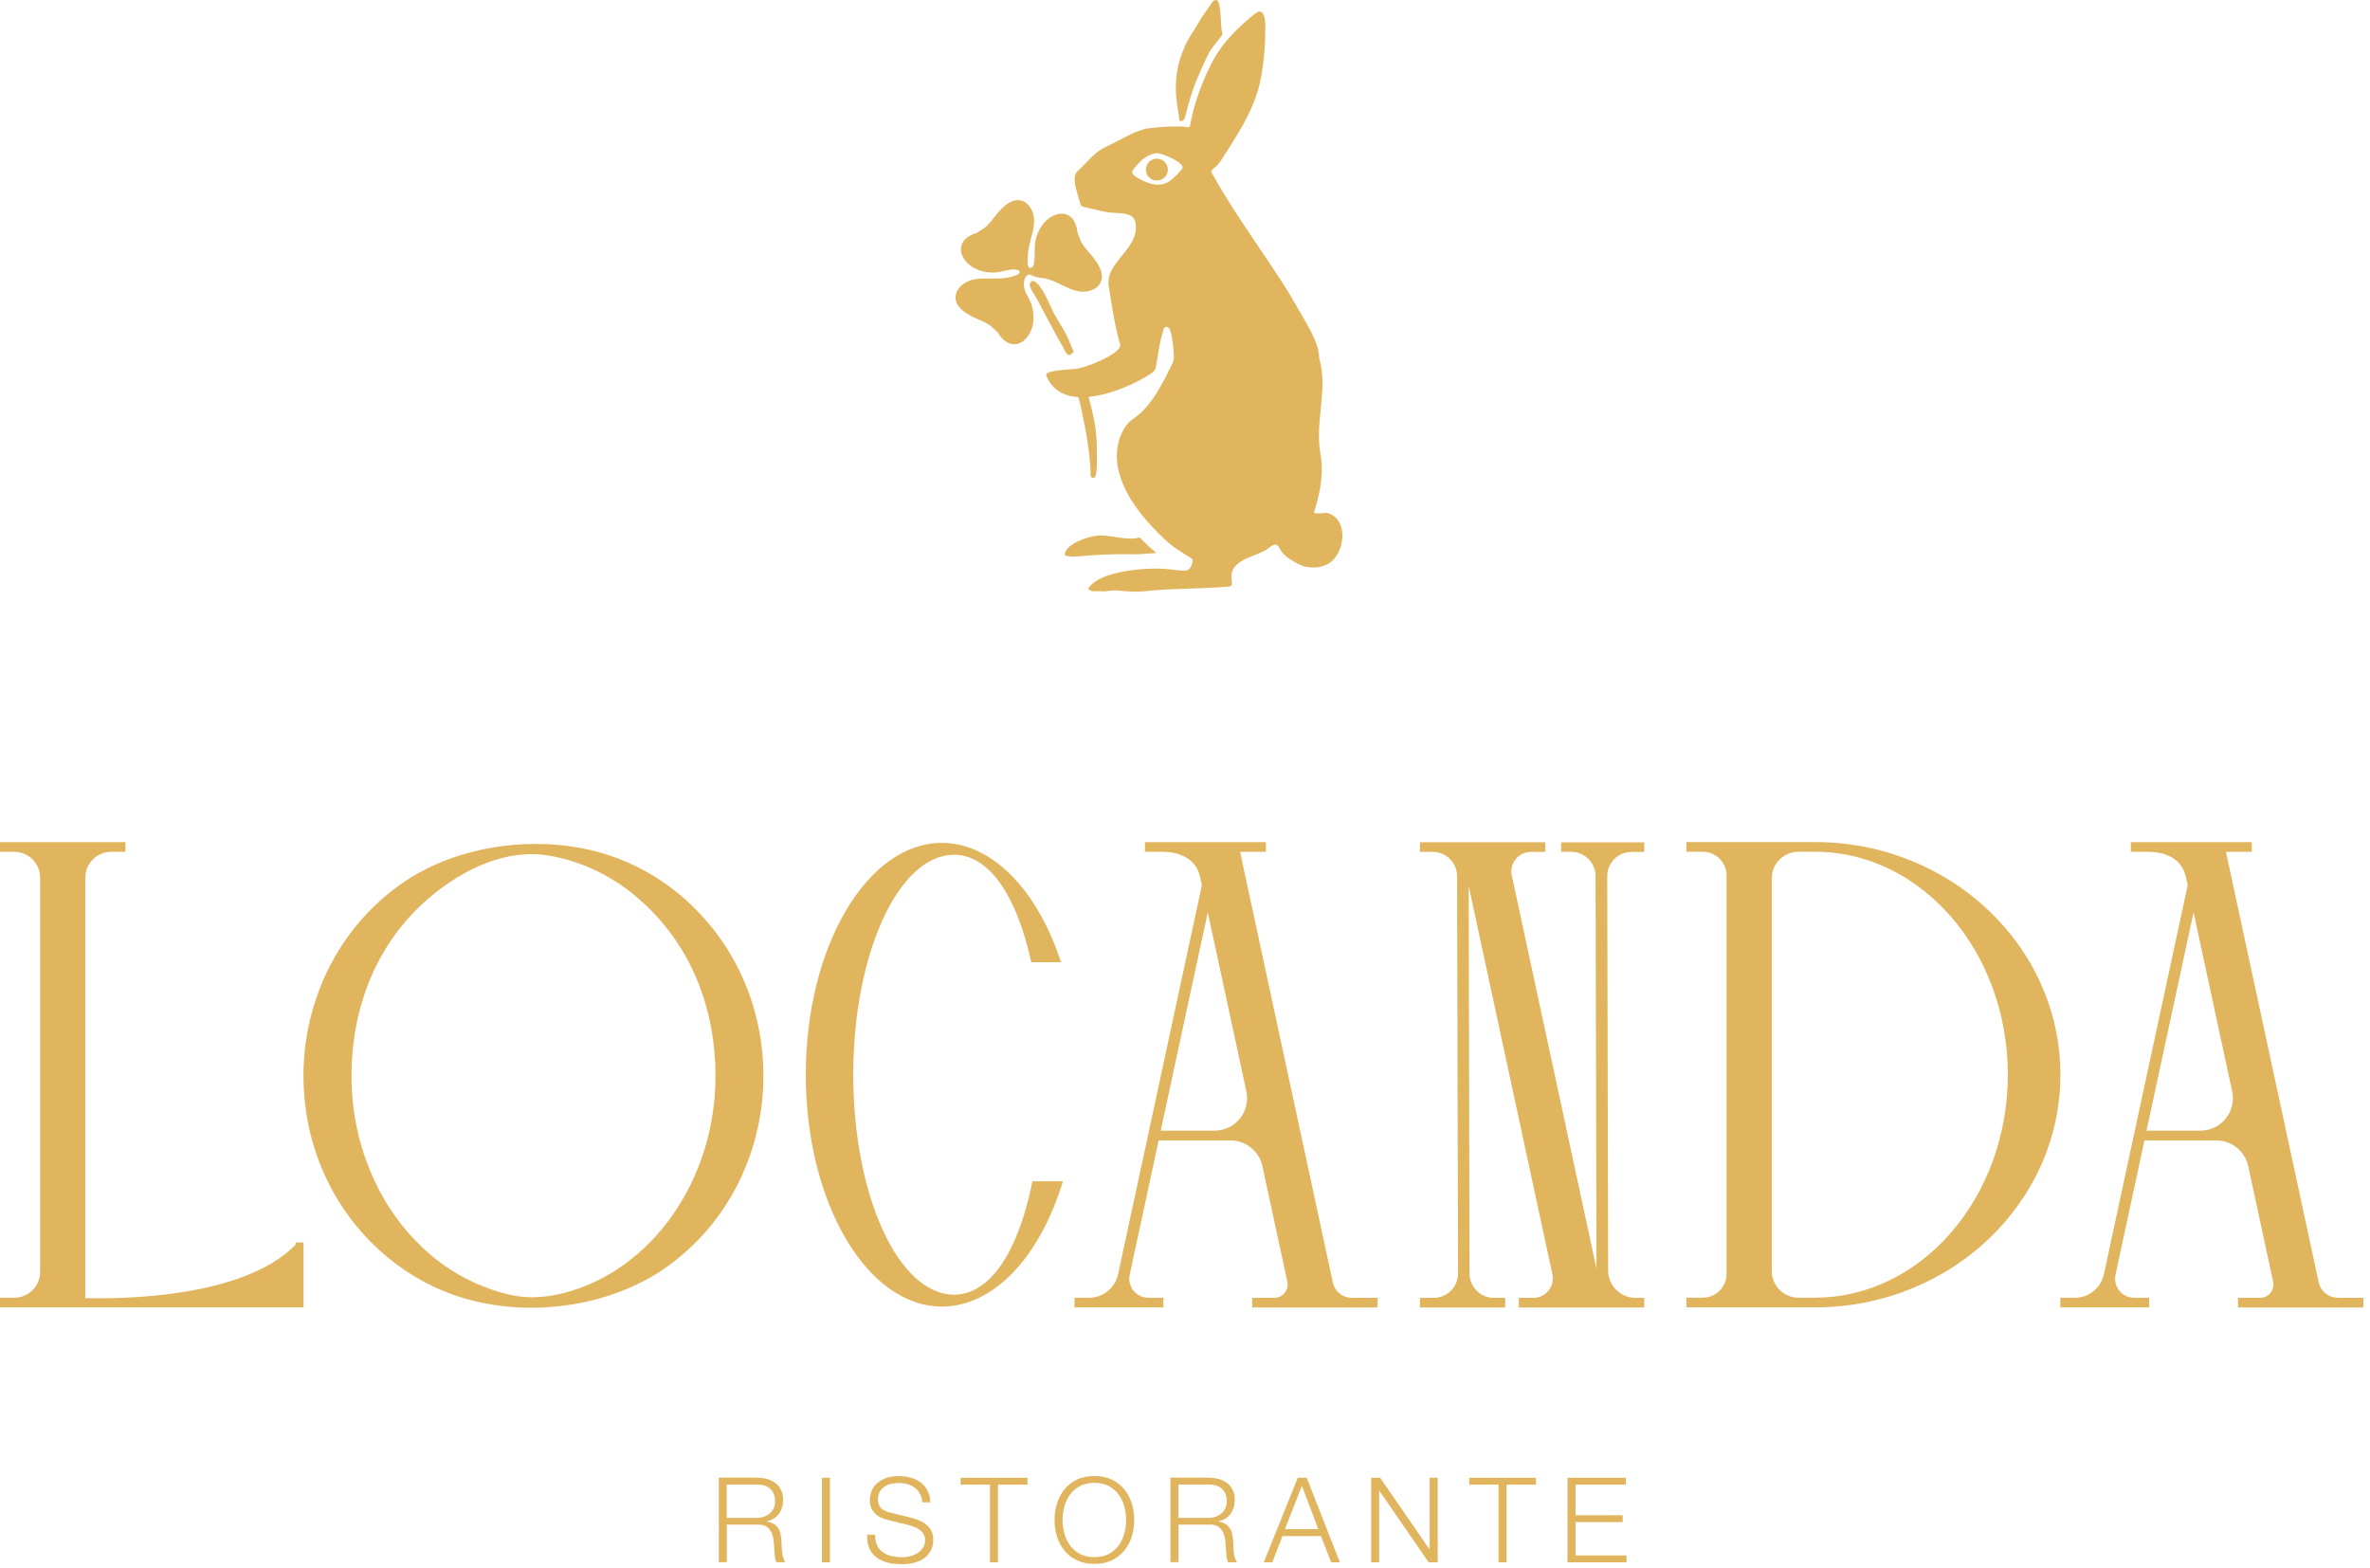
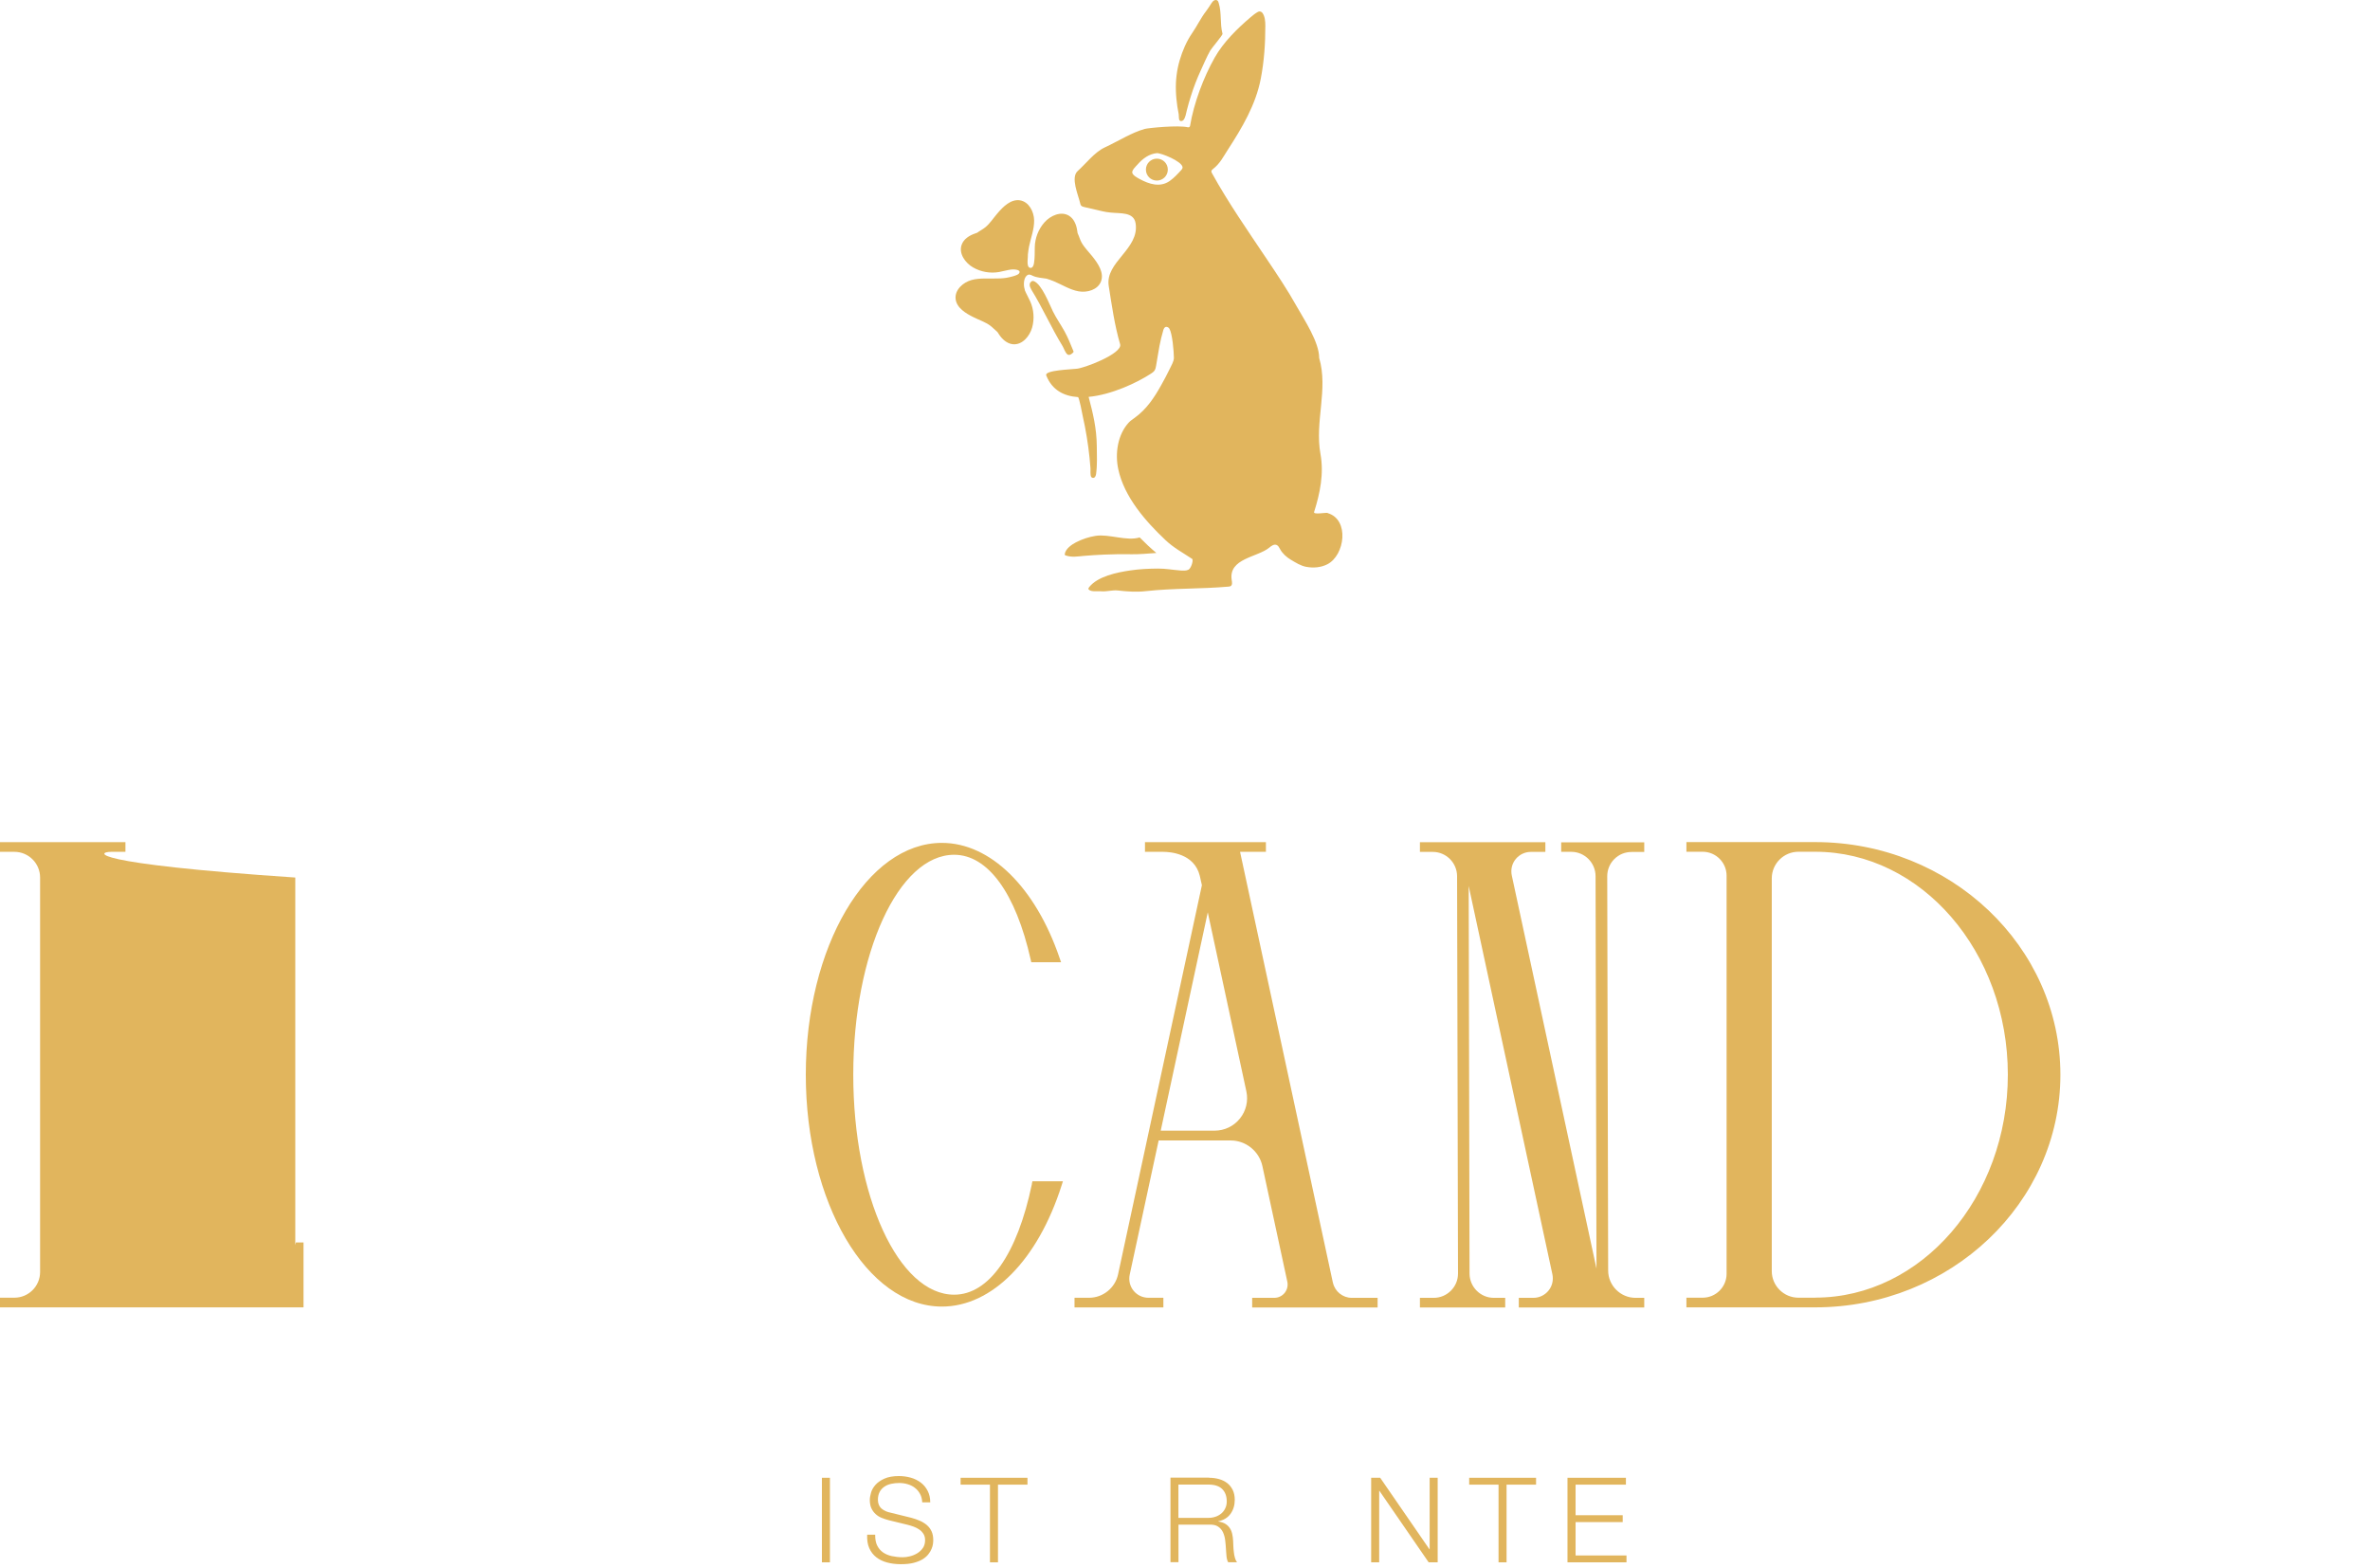
<svg xmlns="http://www.w3.org/2000/svg" width="331" height="219" viewBox="0 0 331 219" fill="none">
-   <path d="M105.78 206.388C106.27 206.388 106.73 206.448 107.16 206.568C107.6 206.688 107.98 206.878 108.3 207.118C108.62 207.358 108.88 207.688 109.08 208.078C109.27 208.468 109.37 208.928 109.37 209.458C109.37 210.208 109.18 210.858 108.79 211.408C108.4 211.958 107.83 212.308 107.07 212.468V212.498C107.46 212.558 107.78 212.658 108.03 212.808C108.28 212.958 108.49 213.148 108.65 213.378C108.81 213.608 108.93 213.878 109 214.178C109.07 214.478 109.12 214.808 109.14 215.158C109.15 215.358 109.16 215.598 109.17 215.888C109.18 216.178 109.2 216.468 109.24 216.758C109.27 217.048 109.33 217.328 109.4 217.588C109.47 217.848 109.57 218.048 109.69 218.188H108.45C108.38 218.078 108.33 217.938 108.29 217.778C108.25 217.618 108.22 217.448 108.21 217.278C108.2 217.108 108.18 216.938 108.17 216.778C108.16 216.608 108.15 216.468 108.14 216.348C108.12 215.928 108.08 215.518 108.03 215.098C107.98 214.688 107.88 214.318 107.72 213.988C107.56 213.658 107.33 213.398 107.03 213.198C106.73 212.998 106.31 212.908 105.78 212.938H101.51V218.178H100.39V206.368H105.8L105.78 206.388ZM105.7 211.988C106.04 211.988 106.37 211.938 106.68 211.828C106.99 211.728 107.26 211.568 107.49 211.378C107.72 211.178 107.91 210.938 108.04 210.658C108.18 210.378 108.25 210.058 108.25 209.688C108.25 208.958 108.04 208.388 107.62 207.968C107.2 207.548 106.56 207.338 105.7 207.338H101.5V211.988H105.7Z" fill="url(#paint0_linear_16_203)" />
  <path d="M115.91 206.388V218.198H114.79V206.388H115.91Z" fill="url(#paint1_linear_16_203)" />
  <path d="M122.5 215.828C122.7 216.238 122.97 216.558 123.32 216.808C123.67 217.048 124.08 217.228 124.55 217.328C125.02 217.428 125.53 217.488 126.07 217.488C126.38 217.488 126.71 217.448 127.08 217.358C127.44 217.268 127.78 217.128 128.1 216.938C128.41 216.748 128.68 216.498 128.89 216.198C129.1 215.898 129.2 215.528 129.2 215.098C129.2 214.768 129.13 214.478 128.98 214.238C128.83 213.998 128.64 213.788 128.4 213.628C128.16 213.458 127.9 213.328 127.61 213.218C127.32 213.108 127.04 213.028 126.77 212.958L124.14 212.318C123.8 212.228 123.46 212.118 123.14 211.988C122.81 211.858 122.53 211.678 122.29 211.458C122.05 211.238 121.85 210.968 121.7 210.648C121.55 210.328 121.48 209.938 121.48 209.478C121.48 209.188 121.54 208.858 121.65 208.468C121.76 208.078 121.97 207.718 122.27 207.378C122.57 207.038 122.99 206.748 123.52 206.508C124.05 206.268 124.73 206.148 125.55 206.148C126.13 206.148 126.69 206.228 127.22 206.378C127.75 206.528 128.21 206.768 128.61 207.068C129.01 207.368 129.32 207.758 129.56 208.218C129.8 208.678 129.92 209.208 129.92 209.818H128.8C128.78 209.368 128.68 208.968 128.49 208.638C128.31 208.298 128.07 208.018 127.78 207.798C127.49 207.568 127.15 207.398 126.77 207.288C126.39 207.168 125.99 207.118 125.57 207.118C125.18 207.118 124.81 207.158 124.45 207.238C124.09 207.318 123.78 207.448 123.51 207.638C123.24 207.818 123.02 208.058 122.86 208.358C122.7 208.658 122.61 209.028 122.61 209.468C122.61 209.748 122.66 209.978 122.75 210.188C122.84 210.388 122.97 210.568 123.14 210.708C123.31 210.848 123.5 210.968 123.71 211.058C123.92 211.148 124.15 211.218 124.4 211.268L127.28 211.978C127.7 212.088 128.09 212.228 128.46 212.388C128.83 212.548 129.15 212.748 129.44 212.988C129.72 213.228 129.94 213.518 130.1 213.858C130.26 214.198 130.34 214.608 130.34 215.098C130.34 215.228 130.33 215.408 130.3 215.628C130.27 215.848 130.21 216.078 130.1 216.328C130 216.578 129.85 216.828 129.65 217.078C129.46 217.328 129.19 217.558 128.86 217.768C128.52 217.968 128.11 218.138 127.61 218.268C127.11 218.398 126.52 218.458 125.82 218.458C125.12 218.458 124.48 218.378 123.89 218.218C123.29 218.058 122.79 217.808 122.37 217.478C121.95 217.148 121.63 216.728 121.4 216.208C121.17 215.688 121.08 215.068 121.11 214.338H122.23C122.22 214.948 122.31 215.448 122.51 215.858L122.5 215.828Z" fill="url(#paint2_linear_16_203)" />
  <path d="M143.5 206.388V207.348H139.38V218.198H138.26V207.348H134.16V206.388H143.5Z" fill="url(#paint3_linear_16_203)" />
-   <path d="M147.63 209.958C147.86 209.218 148.21 208.568 148.67 207.998C149.13 207.428 149.71 206.978 150.41 206.638C151.11 206.298 151.92 206.138 152.85 206.138C153.78 206.138 154.59 206.308 155.28 206.638C155.97 206.978 156.55 207.428 157.02 207.998C157.49 208.568 157.83 209.218 158.06 209.958C158.29 210.698 158.41 211.478 158.41 212.288C158.41 213.098 158.29 213.878 158.06 214.618C157.83 215.358 157.48 216.008 157.02 216.568C156.56 217.128 155.98 217.578 155.28 217.918C154.59 218.258 153.78 218.418 152.85 218.418C151.92 218.418 151.11 218.248 150.41 217.918C149.71 217.578 149.13 217.128 148.67 216.568C148.21 216.008 147.86 215.358 147.63 214.618C147.4 213.878 147.28 213.098 147.28 212.288C147.28 211.478 147.4 210.698 147.63 209.958ZM148.66 214.178C148.83 214.798 149.1 215.358 149.45 215.848C149.81 216.338 150.27 216.728 150.83 217.028C151.39 217.328 152.06 217.478 152.85 217.478C153.64 217.478 154.3 217.328 154.86 217.028C155.42 216.728 155.87 216.338 156.23 215.848C156.59 215.358 156.85 214.798 157.02 214.178C157.19 213.558 157.28 212.928 157.28 212.288C157.28 211.648 157.19 211.008 157.02 210.388C156.85 209.768 156.58 209.218 156.23 208.728C155.87 208.238 155.41 207.848 154.86 207.548C154.3 207.248 153.63 207.098 152.85 207.098C152.07 207.098 151.39 207.248 150.83 207.548C150.27 207.848 149.81 208.238 149.45 208.728C149.09 209.218 148.83 209.768 148.66 210.388C148.49 211.008 148.4 211.638 148.4 212.288C148.4 212.938 148.49 213.558 148.66 214.178Z" fill="url(#paint4_linear_16_203)" />
  <path d="M168.86 206.388C169.35 206.388 169.81 206.448 170.24 206.568C170.68 206.688 171.06 206.878 171.38 207.118C171.7 207.358 171.96 207.688 172.16 208.078C172.35 208.468 172.45 208.928 172.45 209.458C172.45 210.208 172.26 210.858 171.87 211.408C171.48 211.958 170.91 212.308 170.15 212.468V212.498C170.54 212.558 170.86 212.658 171.11 212.808C171.36 212.958 171.57 213.148 171.73 213.378C171.89 213.608 172.01 213.878 172.08 214.178C172.15 214.478 172.2 214.808 172.22 215.158C172.23 215.358 172.24 215.598 172.25 215.888C172.26 216.178 172.28 216.468 172.32 216.758C172.35 217.048 172.4 217.328 172.48 217.588C172.55 217.848 172.65 218.048 172.77 218.188H171.53C171.46 218.078 171.41 217.938 171.37 217.778C171.33 217.618 171.3 217.448 171.29 217.278C171.28 217.108 171.26 216.938 171.25 216.778C171.24 216.608 171.23 216.468 171.22 216.348C171.2 215.928 171.16 215.518 171.11 215.098C171.06 214.688 170.95 214.318 170.8 213.988C170.64 213.658 170.41 213.398 170.11 213.198C169.81 212.998 169.39 212.908 168.86 212.938H164.59V218.178H163.47V206.368H168.88L168.86 206.388ZM168.78 211.988C169.12 211.988 169.45 211.938 169.76 211.828C170.07 211.728 170.34 211.568 170.57 211.378C170.8 211.188 170.99 210.938 171.12 210.658C171.26 210.378 171.33 210.058 171.33 209.688C171.33 208.958 171.12 208.388 170.7 207.968C170.28 207.548 169.64 207.338 168.78 207.338H164.58V211.988H168.78Z" fill="url(#paint5_linear_16_203)" />
-   <path d="M182.5 206.388L187.13 218.198H185.92L184.48 214.528H179.11L177.69 218.198H176.5L181.25 206.388H182.51H182.5ZM184.11 213.558L181.83 207.508L179.46 213.558H184.11Z" fill="url(#paint6_linear_16_203)" />
  <path d="M192.76 206.388L199.64 216.378H199.67V206.388H200.79V218.198H199.53L192.65 208.208H192.62V218.198H191.5V206.388H192.76Z" fill="url(#paint7_linear_16_203)" />
  <path d="M214.53 206.388V207.348H210.41V218.198H209.29V207.348H205.19V206.388H214.53Z" fill="url(#paint8_linear_16_203)" />
  <path d="M227.08 206.388V207.348H220.05V211.618H226.63V212.578H220.05V217.238H227.16V218.198H218.92V206.388H227.07H227.08Z" fill="url(#paint9_linear_16_203)" />
-   <path d="M41.24 173.878C33.98 181.288 16.97 181.428 11.92 181.298V122.558C11.92 120.578 13.53 118.968 15.51 118.968H17.52V117.618H0V118.968H2.01C3.99 118.968 5.6 120.578 5.6 122.558V177.648C5.6 179.628 3.99 181.238 2.01 181.238H0V182.588H42.39V173.528H41.33L41.24 173.878Z" fill="url(#paint10_linear_16_203)" />
+   <path d="M41.24 173.878V122.558C11.92 120.578 13.53 118.968 15.51 118.968H17.52V117.618H0V118.968H2.01C3.99 118.968 5.6 120.578 5.6 122.558V177.648C5.6 179.628 3.99 181.238 2.01 181.238H0V182.588H42.39V173.528H41.33L41.24 173.878Z" fill="url(#paint10_linear_16_203)" />
  <path d="M144.12 165.358C142.07 175.188 138.11 180.818 133.26 180.818C125.49 180.818 119.17 167.038 119.17 150.098C119.17 133.158 125.49 119.378 133.26 119.378C137.96 119.378 141.86 124.718 143.95 134.028L144.03 134.388H148.19L147.98 133.778C144.59 123.868 138.29 117.718 131.55 117.718C121.07 117.718 112.54 132.248 112.54 150.098C112.54 167.948 121.07 182.478 131.55 182.478C138.53 182.478 144.93 175.998 148.26 165.578L148.45 164.978H144.19L144.11 165.338L144.12 165.358Z" fill="url(#paint11_linear_16_203)" />
  <path d="M186.15 179.118L173.19 118.968H176.8V117.618H159.91V118.968H162.43C163.44 118.968 166.79 119.208 167.56 122.298L167.86 123.628L156.15 177.988C155.74 179.878 154.04 181.248 152.11 181.248H150.07V182.598H162.48V181.248H160.39C159.58 181.248 158.82 180.888 158.31 180.258C157.8 179.628 157.61 178.808 157.78 178.018L161.82 159.278H171.88C174 159.278 175.86 160.778 176.31 162.858L179.79 178.998C179.91 179.558 179.77 180.128 179.42 180.568C179.06 181.008 178.53 181.258 177.97 181.258H174.88V182.608H192.4V181.258H188.79C187.53 181.258 186.43 180.368 186.16 179.138M173.16 156.228C172.3 157.298 171.01 157.908 169.64 157.908H162.11L168.68 127.418L174.07 152.418C174.36 153.768 174.03 155.148 173.17 156.218" fill="url(#paint12_linear_16_203)" />
-   <path d="M326.47 181.238C325.21 181.238 324.11 180.348 323.84 179.118L310.88 118.968H314.49V117.618H297.6V118.968H300.11C301.12 118.968 304.47 119.208 305.24 122.298L305.54 123.628L293.83 177.988C293.42 179.878 291.72 181.248 289.79 181.248H287.75V182.598H300.16V181.248H298.07C297.26 181.248 296.5 180.888 295.99 180.258C295.48 179.628 295.29 178.808 295.46 178.018L299.5 159.278H309.56C311.68 159.278 313.54 160.778 313.99 162.858L317.47 178.998C317.59 179.548 317.45 180.118 317.1 180.568C316.74 181.008 316.21 181.258 315.65 181.258H312.56V182.608H330.08V181.258H326.47V181.238ZM310.85 156.228C309.99 157.298 308.7 157.908 307.32 157.908H299.79L306.36 127.418L311.75 152.428C312.04 153.768 311.71 155.158 310.84 156.228" fill="url(#paint13_linear_16_203)" />
  <path d="M218.02 118.968H219.45C221.31 118.968 222.83 120.488 222.84 122.348L222.97 177.178L211.14 122.268C210.97 121.458 211.16 120.628 211.68 119.988C212.2 119.348 212.97 118.978 213.79 118.978H215.83V117.628H198.31V118.978H200.11C201.97 118.978 203.49 120.498 203.5 122.358L203.63 177.858C203.63 178.768 203.28 179.618 202.64 180.258C202 180.898 201.15 181.258 200.24 181.258H198.31V182.608H210.22V181.258H208.63C206.77 181.258 205.25 179.738 205.24 177.878L205.12 123.738L216.81 177.968C216.98 178.778 216.79 179.608 216.27 180.248C215.75 180.888 214.98 181.258 214.16 181.258H212.12V182.608H229.64V181.258H228.43C226.32 181.258 224.6 179.538 224.6 177.438L224.47 122.378C224.47 121.468 224.82 120.618 225.46 119.978C226.1 119.338 226.95 118.988 227.86 118.988H229.64V117.638H218.04V118.988L218.02 118.968Z" fill="url(#paint14_linear_16_203)" />
  <path d="M253.51 117.608H235.53V118.958H237.8C239.64 118.958 241.14 120.458 241.14 122.298V177.898C241.14 179.738 239.64 181.238 237.8 181.238H235.53V182.588H253.51C272.4 182.588 287.76 168.008 287.76 150.098C287.76 132.188 272.4 117.608 253.51 117.608ZM253.51 181.238H251.17C249.12 181.238 247.45 179.568 247.45 177.518V122.678C247.45 120.628 249.12 118.958 251.17 118.958H253.06H253.52C268.35 118.958 280.42 132.928 280.42 150.088C280.42 167.248 268.35 181.228 253.52 181.228" fill="url(#paint15_linear_16_203)" />
-   <path d="M96.04 125.908C93.3 123.408 89.98 121.268 86.19 119.848C82.92 118.618 79.38 117.978 75.82 117.878C68.82 117.678 61.72 119.558 56.41 123.188C48.27 128.748 43.88 137.208 42.71 145.528C42.49 147.098 42.38 148.668 42.38 150.248C42.38 158.898 45.67 167.868 52.88 174.508C55.75 177.148 59.25 179.388 63.28 180.818C73.21 184.358 85.27 182.588 93.2 176.888C101.22 171.128 105.43 162.538 106.4 154.138C106.55 152.848 106.62 151.548 106.62 150.258C106.62 141.578 103.31 132.568 96.03 125.918M98.31 160.788C97.33 163.898 95.88 166.948 93.85 169.818C92.09 172.298 89.89 174.658 87.1 176.658C84.71 178.368 81.86 179.808 78.61 180.618C77.32 180.938 75.91 181.158 74.51 181.178C73.92 181.178 73.34 181.158 72.76 181.088C70.87 180.868 69.06 180.288 67.4 179.628C64.26 178.388 61.62 176.608 59.44 174.638C56.89 172.328 54.92 169.728 53.4 167.028C51.67 163.948 50.51 160.728 49.83 157.468C49.33 155.078 49.09 152.668 49.09 150.248C49.09 141.408 52.16 131.578 60.75 124.728C64.61 121.648 70.54 118.398 76.81 119.518C81.66 120.388 85.7 122.568 88.83 125.208C96.97 132.058 99.93 141.578 99.93 150.248C99.93 153.788 99.41 157.328 98.32 160.788" fill="url(#paint16_linear_16_203)" />
  <path d="M147.04 43.458C146.55 42.478 145.49 39.658 144.37 39.258C144.11 39.168 143.84 39.428 143.81 39.698C143.78 39.968 143.92 40.228 144.05 40.468C145.63 43.028 146.85 45.818 148.42 48.368C148.58 48.638 148.78 49.268 149.07 49.488C149.12 49.528 149.17 49.548 149.22 49.558C149.46 49.608 149.69 49.418 149.86 49.248C149.89 49.218 149.92 49.188 149.93 49.148C149.94 49.098 149.93 49.038 149.9 48.998C149.51 48.058 149.16 47.148 148.67 46.268C148.15 45.328 147.52 44.438 147.04 43.468" fill="url(#paint17_linear_16_203)" />
  <path d="M143.13 40.458C142.93 39.938 142.93 38.948 143.36 38.528C143.68 38.218 143.92 38.368 144.26 38.528C144.84 38.788 145.52 38.818 146.16 38.918C146.51 39.028 146.86 39.148 147.2 39.288C148.34 39.768 149.42 40.468 150.64 40.688C151.86 40.908 153.34 40.458 153.77 39.298C154.22 38.088 153.37 36.828 152.57 35.818C152.06 35.178 151.42 34.548 151.04 33.848C150.81 33.418 150.7 32.968 150.5 32.558C150.48 32.448 150.46 32.358 150.45 32.238C150.34 31.408 150 30.548 149.28 30.118C148.18 29.458 146.71 30.098 145.86 31.068C145.03 32.008 144.55 33.248 144.52 34.508C144.5 35.288 144.54 35.988 144.41 36.758C144.36 37.028 144.27 37.348 144.01 37.408C143.88 37.438 143.73 37.378 143.65 37.268C143.39 36.908 143.58 35.948 143.56 35.518C143.6 35.148 143.65 34.788 143.72 34.428C143.97 33.208 144.45 32.018 144.43 30.778C144.41 29.538 143.68 28.168 142.45 27.978C141.18 27.778 140.1 28.858 139.27 29.838C138.74 30.458 138.25 31.218 137.63 31.728C137.25 32.038 136.83 32.238 136.47 32.508C136.37 32.548 136.28 32.578 136.16 32.618C135.37 32.888 134.59 33.388 134.31 34.178C133.87 35.388 134.79 36.708 135.9 37.348C136.99 37.978 138.3 38.208 139.54 37.988C140.1 37.888 140.69 37.708 141.26 37.638C141.52 37.608 142.55 37.618 142.38 38.078C142.32 38.248 142.14 38.348 141.97 38.418C141.65 38.558 141.3 38.638 140.96 38.718C140.47 38.838 139.91 38.888 139.4 38.888C138.16 38.948 136.89 38.778 135.69 39.108C134.49 39.438 133.35 40.478 133.46 41.718C133.58 42.998 134.89 43.778 136.04 44.338C136.77 44.698 137.62 44.988 138.27 45.458C138.66 45.748 138.96 46.088 139.31 46.378C139.37 46.468 139.43 46.558 139.5 46.668C139.95 47.368 140.64 47.998 141.47 48.078C142.75 48.198 143.8 46.988 144.15 45.748C144.49 44.538 144.39 43.208 143.87 42.068C143.64 41.548 143.32 41.018 143.11 40.488" fill="url(#paint18_linear_16_203)" />
  <path d="M185.44 71.638C185.15 71.558 183.4 71.918 183.53 71.508C184.36 68.888 184.92 66.158 184.42 63.398C183.6 58.858 185.53 54.418 184.24 49.988C184.24 47.788 182.18 44.698 181.13 42.838C179.85 40.538 178.38 38.358 176.92 36.178C174.33 32.308 171.54 28.308 169.29 24.228C169.23 24.128 169.17 24.008 169.19 23.888C169.21 23.768 169.32 23.668 169.42 23.598C170.41 22.808 170.8 21.968 171.48 20.918C173.48 17.828 175.39 14.628 176.09 10.958C176.56 8.488 176.72 6.088 176.72 3.588C176.72 2.968 176.66 2.268 176.31 1.798C176.17 1.618 175.91 1.538 175.71 1.648C175.33 1.848 174.99 2.128 174.66 2.408C172.79 3.998 170.87 5.888 169.65 8.038C168.09 10.798 166.73 14.408 166.21 17.568C166.19 17.718 166.06 17.808 165.91 17.778C164.57 17.448 160.34 17.878 159.87 18.008C158.95 18.268 158.06 18.678 157.19 19.118C156.22 19.608 155.27 20.138 154.3 20.588C152.86 21.258 151.7 22.818 150.51 23.888C149.5 24.798 150.59 27.218 150.85 28.348C150.88 28.478 150.91 28.618 151 28.718C151.11 28.838 151.27 28.878 151.43 28.918L153.94 29.498C154.5 29.628 154.56 29.618 155.13 29.688C156.45 29.838 158.34 29.568 158.6 31.178C159.18 34.778 154.31 36.588 154.85 39.948C155.3 42.768 155.65 45.358 156.44 48.078C156.82 49.388 151.25 51.508 150.27 51.508C149.79 51.588 145.83 51.688 146.12 52.428C146.93 54.488 148.59 55.328 150.55 55.458C150.72 55.468 151.17 57.868 151.22 58.128C151.44 59.088 151.62 60.048 151.78 61.018C151.94 61.988 152.07 62.958 152.17 63.938C152.22 64.428 152.26 64.918 152.3 65.408C152.32 65.688 152.24 66.388 152.41 66.618C152.49 66.728 152.64 66.768 152.77 66.728C152.99 66.648 153.06 66.378 153.09 66.138C153.26 64.858 153.19 63.588 153.18 62.288C153.16 59.828 152.64 57.688 152.04 55.428C155.22 55.138 158.79 53.458 160.74 52.188C160.93 52.068 161.11 51.938 161.24 51.758C161.37 51.558 161.42 51.328 161.46 51.098C161.63 50.158 161.76 49.218 161.94 48.288C162.08 47.568 162.25 46.858 162.46 46.148C162.51 45.968 162.59 45.758 162.76 45.678C162.96 45.588 163.22 45.718 163.33 45.918C163.74 46.648 163.94 49.068 163.95 49.978C163.95 50.468 163.59 51.048 163.39 51.478C163.01 52.278 162.59 53.048 162.16 53.818C161.19 55.558 160.13 57.148 158.49 58.338C158.19 58.558 157.88 58.758 157.63 59.028C156.08 60.728 155.71 63.358 156.18 65.528C157 69.388 159.98 72.798 162.78 75.438C163.95 76.538 165.2 77.188 166.53 78.078C166.67 78.418 166.31 79.408 165.98 79.568C165.65 79.728 165.26 79.698 164.9 79.678C163.8 79.598 162.81 79.398 161.7 79.408C160.41 79.418 159.12 79.478 157.85 79.668C156.03 79.938 153.31 80.478 152.11 82.008C152.04 82.088 151.98 82.208 152.03 82.298C152.04 82.318 152.06 82.338 152.08 82.358C152.46 82.698 153.29 82.528 153.76 82.578C154.55 82.658 155.34 82.378 156.13 82.468C157.44 82.618 158.75 82.708 160.05 82.558C163.86 82.138 167.74 82.268 171.57 81.928C171.68 81.918 171.8 81.908 171.89 81.848C172.14 81.678 172.07 81.298 172.02 80.998C171.56 77.958 175.64 77.848 177.29 76.468C177.58 76.218 177.96 75.958 178.31 76.118C178.53 76.218 178.65 76.458 178.77 76.678C179.12 77.318 179.67 77.808 180.29 78.178C180.96 78.578 181.67 79.028 182.44 79.168C183.43 79.348 184.48 79.268 185.38 78.808C187.83 77.558 188.51 72.558 185.42 71.658M165.06 23.658C164.52 24.248 163.98 24.848 163.36 25.278C162.03 26.208 160.5 25.728 159.16 24.998C158.94 24.878 158.16 24.488 158.13 24.088C158.1 23.728 158.64 23.238 158.85 22.998C159.63 22.098 160.53 21.488 161.56 21.388C162.11 21.338 165.06 22.508 165.16 23.348C165.17 23.448 165.14 23.548 165.06 23.638" fill="url(#paint19_linear_16_203)" />
  <path d="M157.82 77.408H157.97C159.18 77.428 160.3 77.308 161.5 77.228C160.69 76.548 159.91 75.818 159.17 75.058C157.35 75.618 154.9 74.548 153.02 74.838C152.07 74.988 151.14 75.298 150.28 75.738C149.69 76.038 148.8 76.658 148.71 77.378C148.71 77.428 148.71 77.478 148.73 77.508C148.76 77.558 148.81 77.578 148.87 77.588C149.72 77.858 150.47 77.718 151.35 77.638C152.28 77.558 153.22 77.498 154.15 77.458C155.38 77.408 156.6 77.388 157.83 77.398" fill="url(#paint20_linear_16_203)" />
  <path d="M164.62 16.008C164.66 16.208 164.61 16.658 164.75 16.818C164.78 16.858 164.83 16.878 164.87 16.898C165 16.938 165.17 16.878 165.27 16.778C165.57 16.448 165.65 15.808 165.76 15.388C165.92 14.738 166.11 14.098 166.31 13.458C166.7 12.208 167.17 10.988 167.72 9.798C168.14 8.888 168.53 7.938 169.03 7.058C169.2 6.748 170.79 4.888 170.74 4.728C170.36 3.298 170.65 1.818 170.2 0.388C170.16 0.268 170.12 0.148 170.03 0.078C169.89 -0.042 169.67 -0.012 169.52 0.088C169.37 0.188 169.26 0.348 169.16 0.498C168.93 0.848 168.72 1.208 168.46 1.538C167.7 2.518 167.2 3.608 166.51 4.608C165.72 5.748 165.15 7.088 164.76 8.408C164.35 9.798 164.18 11.248 164.23 12.688C164.25 13.418 164.33 14.148 164.43 14.868C164.49 15.248 164.56 15.628 164.63 16.008" fill="url(#paint21_linear_16_203)" />
  <path d="M161.57 22.158C160.73 22.158 160.04 22.838 160.04 23.688C160.04 24.538 160.72 25.218 161.57 25.218C162.42 25.218 163.1 24.538 163.1 23.688C163.1 22.838 162.42 22.158 161.57 22.158Z" fill="url(#paint22_linear_16_203)" />
  <defs>
    <linearGradient id="paint0_linear_16_203" x1="105.04" y1="220.823" x2="105.04" y2="220.85" gradientUnits="userSpaceOnUse">
      <stop stop-color="#E1B55D" />
      <stop offset="0.97" stop-color="#7E5A0E" />
    </linearGradient>
    <linearGradient id="paint1_linear_16_203" x1="115.35" y1="220.831" x2="115.35" y2="220.857" gradientUnits="userSpaceOnUse">
      <stop stop-color="#E1B55D" />
      <stop offset="0.97" stop-color="#7E5A0E" />
    </linearGradient>
    <linearGradient id="paint2_linear_16_203" x1="125.722" y1="221.203" x2="125.722" y2="221.23" gradientUnits="userSpaceOnUse">
      <stop stop-color="#E1B55D" />
      <stop offset="0.97" stop-color="#7E5A0E" />
    </linearGradient>
    <linearGradient id="paint3_linear_16_203" x1="138.83" y1="220.831" x2="138.83" y2="220.857" gradientUnits="userSpaceOnUse">
      <stop stop-color="#E1B55D" />
      <stop offset="0.97" stop-color="#7E5A0E" />
    </linearGradient>
    <linearGradient id="paint4_linear_16_203" x1="152.845" y1="221.156" x2="152.845" y2="221.183" gradientUnits="userSpaceOnUse">
      <stop stop-color="#E1B55D" />
      <stop offset="0.97" stop-color="#7E5A0E" />
    </linearGradient>
    <linearGradient id="paint5_linear_16_203" x1="168.12" y1="220.823" x2="168.12" y2="220.85" gradientUnits="userSpaceOnUse">
      <stop stop-color="#E1B55D" />
      <stop offset="0.97" stop-color="#7E5A0E" />
    </linearGradient>
    <linearGradient id="paint6_linear_16_203" x1="181.815" y1="220.831" x2="181.815" y2="220.857" gradientUnits="userSpaceOnUse">
      <stop stop-color="#E1B55D" />
      <stop offset="0.97" stop-color="#7E5A0E" />
    </linearGradient>
    <linearGradient id="paint7_linear_16_203" x1="196.145" y1="220.831" x2="196.145" y2="220.857" gradientUnits="userSpaceOnUse">
      <stop stop-color="#E1B55D" />
      <stop offset="0.97" stop-color="#7E5A0E" />
    </linearGradient>
    <linearGradient id="paint8_linear_16_203" x1="209.86" y1="220.831" x2="209.86" y2="220.857" gradientUnits="userSpaceOnUse">
      <stop stop-color="#E1B55D" />
      <stop offset="0.97" stop-color="#7E5A0E" />
    </linearGradient>
    <linearGradient id="paint9_linear_16_203" x1="223.04" y1="220.831" x2="223.04" y2="220.857" gradientUnits="userSpaceOnUse">
      <stop stop-color="#E1B55D" />
      <stop offset="0.97" stop-color="#7E5A0E" />
    </linearGradient>
    <linearGradient id="paint10_linear_16_203" x1="21.196" y1="197.072" x2="21.196" y2="197.217" gradientUnits="userSpaceOnUse">
      <stop stop-color="#E1B55D" />
      <stop offset="0.97" stop-color="#7E5A0E" />
    </linearGradient>
    <linearGradient id="paint11_linear_16_203" x1="130.496" y1="196.916" x2="130.496" y2="197.06" gradientUnits="userSpaceOnUse">
      <stop stop-color="#E1B55D" />
      <stop offset="0.97" stop-color="#7E5A0E" />
    </linearGradient>
    <linearGradient id="paint12_linear_16_203" x1="171.236" y1="197.097" x2="171.236" y2="197.241" gradientUnits="userSpaceOnUse">
      <stop stop-color="#E1B55D" />
      <stop offset="0.97" stop-color="#7E5A0E" />
    </linearGradient>
    <linearGradient id="paint13_linear_16_203" x1="308.916" y1="197.097" x2="308.916" y2="197.241" gradientUnits="userSpaceOnUse">
      <stop stop-color="#E1B55D" />
      <stop offset="0.97" stop-color="#7E5A0E" />
    </linearGradient>
    <linearGradient id="paint14_linear_16_203" x1="213.976" y1="197.095" x2="213.976" y2="197.239" gradientUnits="userSpaceOnUse">
      <stop stop-color="#E1B55D" />
      <stop offset="0.97" stop-color="#7E5A0E" />
    </linearGradient>
    <linearGradient id="paint15_linear_16_203" x1="261.646" y1="197.075" x2="261.646" y2="197.219" gradientUnits="userSpaceOnUse">
      <stop stop-color="#E1B55D" />
      <stop offset="0.97" stop-color="#7E5A0E" />
    </linearGradient>
    <linearGradient id="paint16_linear_16_203" x1="74.501" y1="197.085" x2="74.501" y2="197.229" gradientUnits="userSpaceOnUse">
      <stop stop-color="#E1B55D" />
      <stop offset="0.97" stop-color="#7E5A0E" />
    </linearGradient>
    <linearGradient id="paint17_linear_16_203" x1="146.87" y1="51.868" x2="146.87" y2="51.891" gradientUnits="userSpaceOnUse">
      <stop stop-color="#E1B55D" />
      <stop offset="0.97" stop-color="#7E5A0E" />
    </linearGradient>
    <linearGradient id="paint18_linear_16_203" x1="143.674" y1="52.575" x2="143.674" y2="52.619" gradientUnits="userSpaceOnUse">
      <stop stop-color="#E1B55D" />
      <stop offset="0.97" stop-color="#7E5A0E" />
    </linearGradient>
    <linearGradient id="paint19_linear_16_203" x1="166.796" y1="100.701" x2="166.796" y2="100.882" gradientUnits="userSpaceOnUse">
      <stop stop-color="#E1B55D" />
      <stop offset="0.97" stop-color="#7E5A0E" />
    </linearGradient>
    <linearGradient id="paint20_linear_16_203" x1="155.105" y1="78.406" x2="155.105" y2="78.413" gradientUnits="userSpaceOnUse">
      <stop stop-color="#E1B55D" />
      <stop offset="0.97" stop-color="#7E5A0E" />
    </linearGradient>
    <linearGradient id="paint21_linear_16_203" x1="167.481" y1="20.681" x2="167.481" y2="20.718" gradientUnits="userSpaceOnUse">
      <stop stop-color="#E1B55D" />
      <stop offset="0.97" stop-color="#7E5A0E" />
    </linearGradient>
    <linearGradient id="paint22_linear_16_203" x1="161.57" y1="25.9" x2="161.57" y2="25.907" gradientUnits="userSpaceOnUse">
      <stop stop-color="#E1B55D" />
      <stop offset="0.97" stop-color="#7E5A0E" />
    </linearGradient>
  </defs>
</svg>